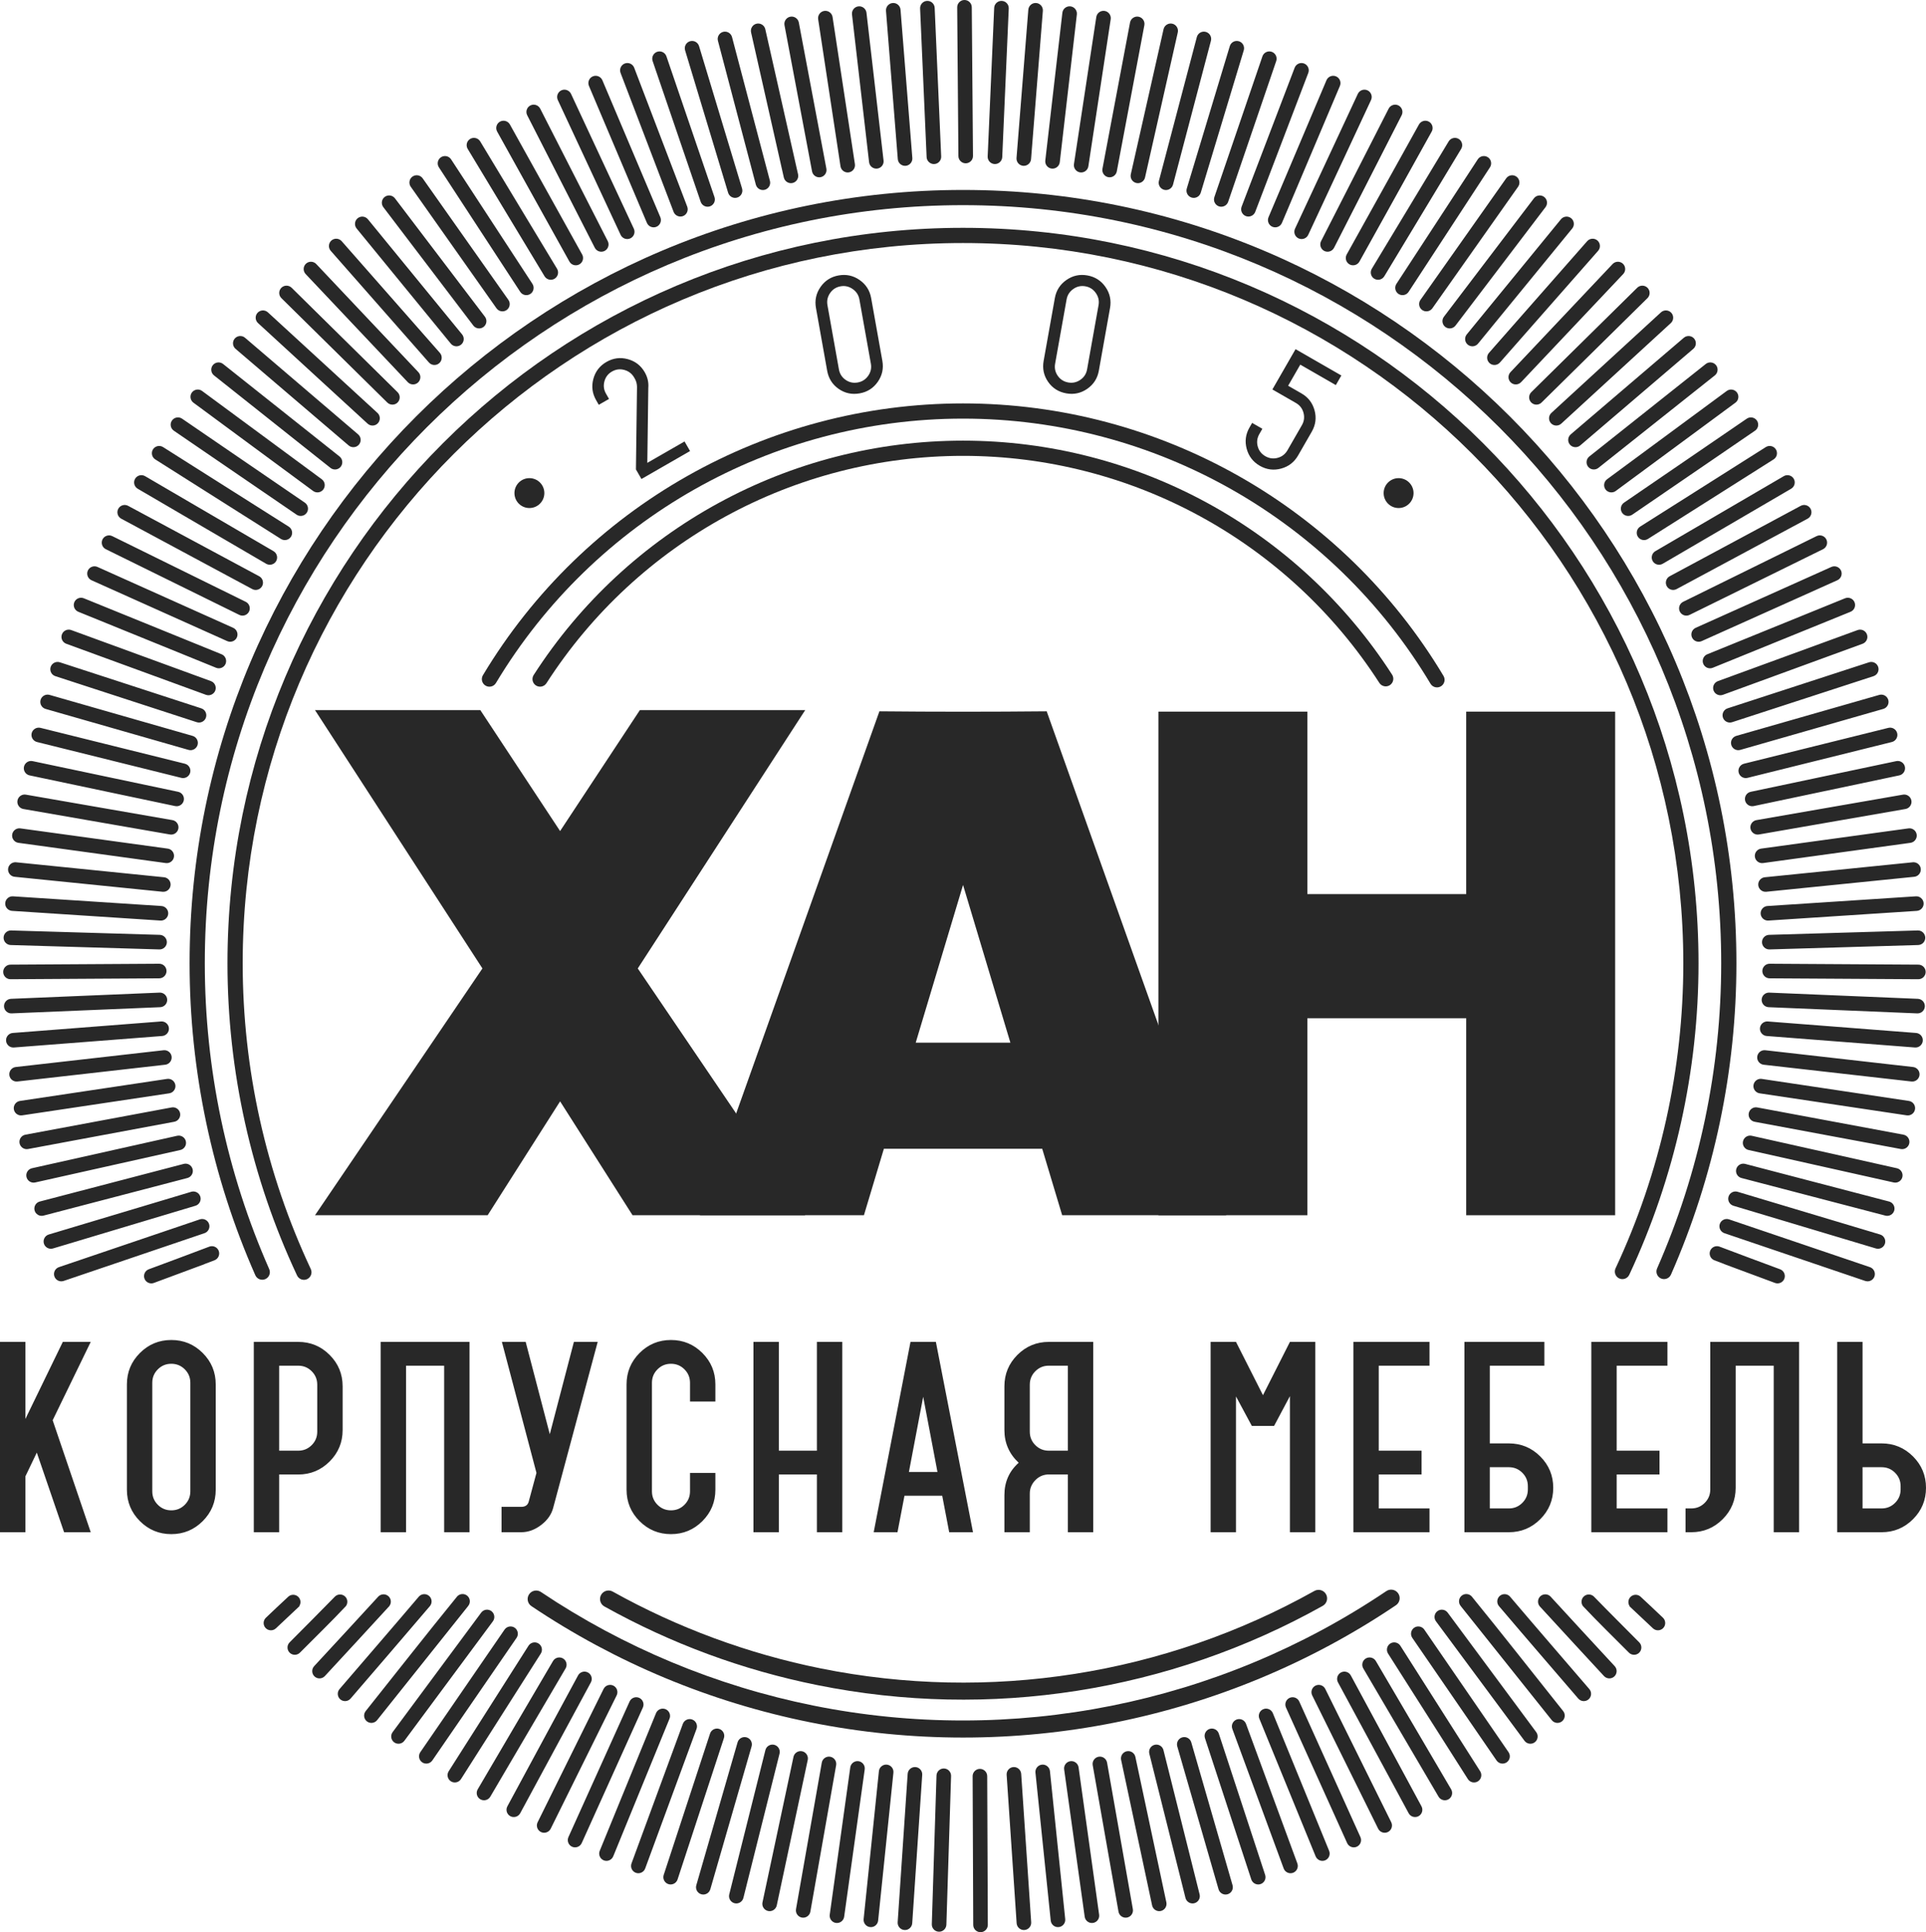
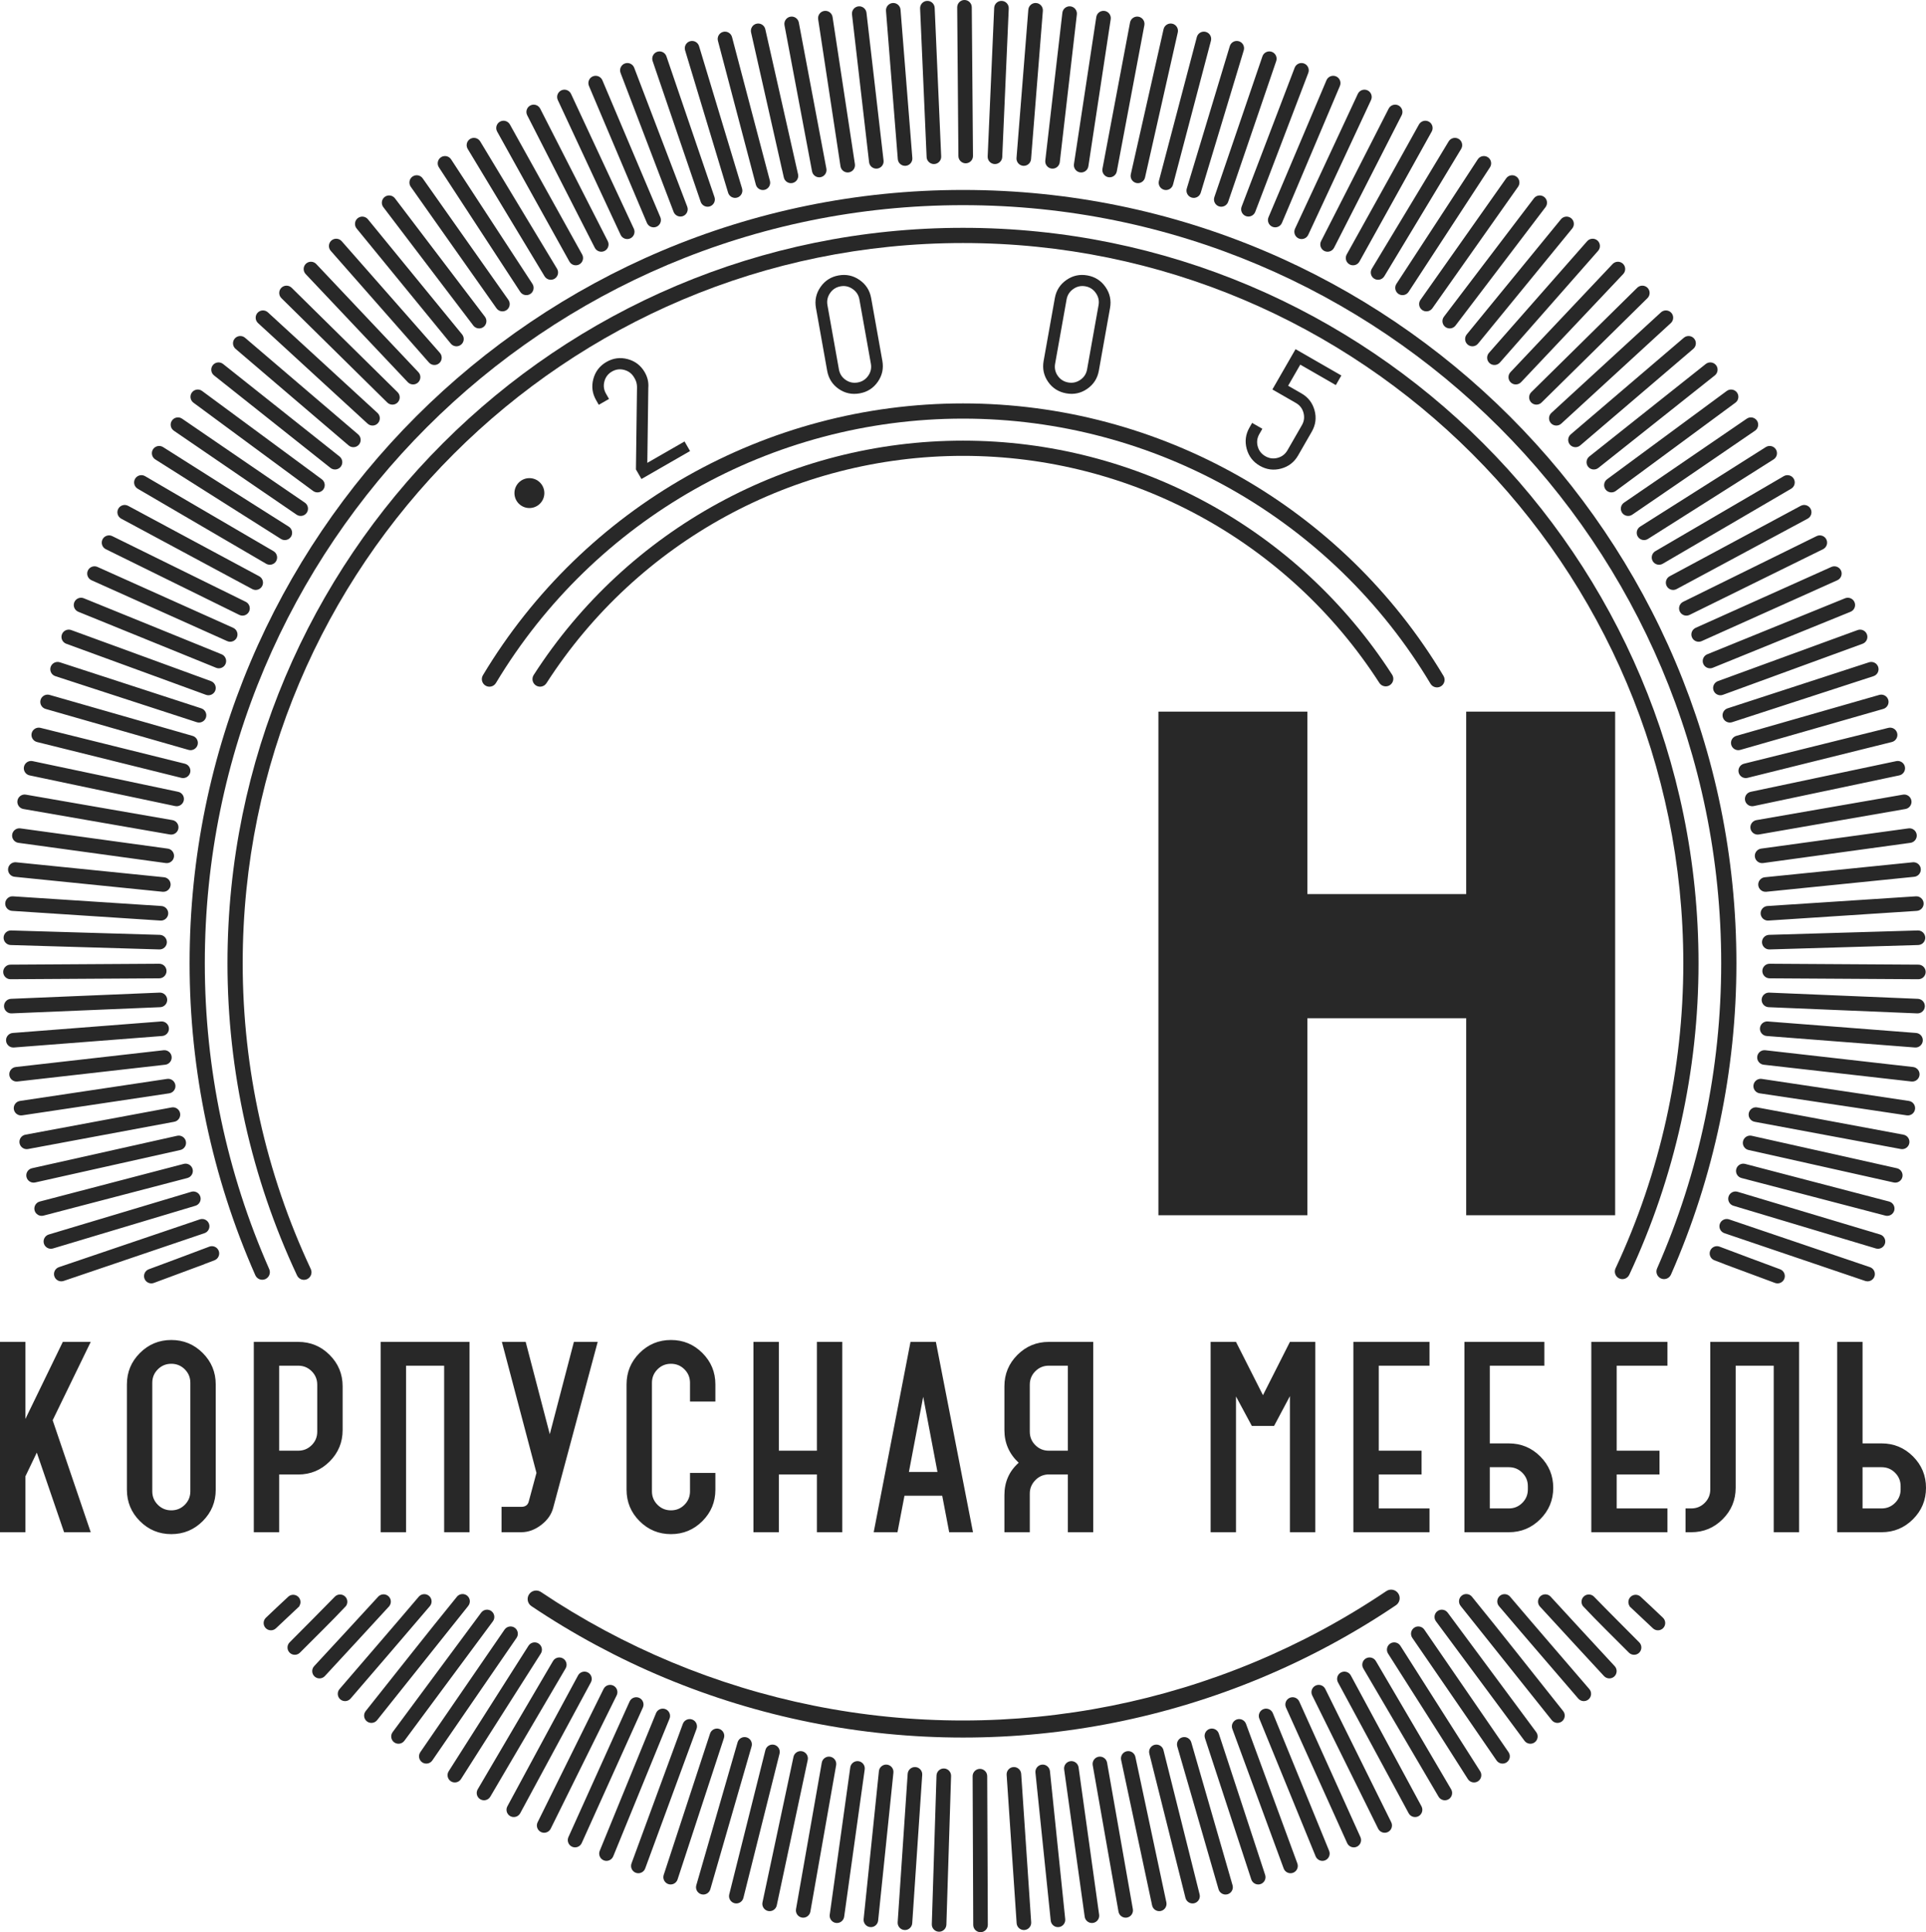
<svg xmlns="http://www.w3.org/2000/svg" xml:space="preserve" width="100mm" height="100.33mm" version="1.0" style="shape-rendering:geometricPrecision; text-rendering:geometricPrecision; image-rendering:optimizeQuality; fill-rule:evenodd; clip-rule:evenodd" viewBox="0 0 12660.7 12702.43">
  <defs>
    <style type="text/css">
   
    .fil1 {fill:#282828}
    .fil0 {fill:#282828;fill-rule:nonzero}
   
  </style>
    <mask id="id0">
      <linearGradient id="id1" gradientUnits="userSpaceOnUse" x1="6802.72" y1="9686.51" x2="8486.1" y2="6237.7">
        <stop offset="0" style="stop-opacity:1; stop-color:white" />
        <stop offset="1" style="stop-opacity:0; stop-color:white" />
      </linearGradient>
      <rect style="fill:url(#id1)" x="7610.92" y="5720.84" width="1607.64" height="2272.32" />
    </mask>
    <mask id="id2">
      <linearGradient id="id3" gradientUnits="userSpaceOnUse" x1="3518.5" y1="9015.05" x2="5725.95" y2="6921.84">
        <stop offset="0" style="stop-opacity:1; stop-color:white" />
        <stop offset="1" style="stop-opacity:0; stop-color:white" />
      </linearGradient>
      <rect style="fill:url(#id3)" x="4596.96" y="6332.25" width="1582.1" height="1660.9" />
    </mask>
  </defs>
  <g id="Слой_x0020_1">
    <g id="_1892051642576">
      <path class="fil0" d="M4216.6 3149l-36.27 -63.07 7.09 -542.29c-0.29,-19.97 -4.95,-37.81 -13.98,-53.51l-4.84 -8.4c-14.51,-25.23 -35.97,-41.8 -64.38,-49.7 -28.41,-7.9 -55.52,-4.44 -81.31,10.38 -25.79,14.83 -42.42,36.51 -49.88,65.04 -7.46,28.53 -3.95,55.41 10.56,80.65l19.83 34.48 -67.28 38.68 -17.41 -30.27c-25.46,-44.29 -31.59,-90.94 -18.36,-139.94 13.23,-49.01 41.98,-86.25 86.28,-111.71 44.29,-25.47 90.93,-31.59 139.94,-18.36 49.01,13.22 86.25,41.97 111.71,86.27 18.7,32.52 26.49,66.82 23.38,102.92l-6.51 492.72 244.72 -140.7 36.27 63.07 -319.56 183.74zm1220.79 -712l-73.67 -412.53c-8.98,-50.29 1.04,-96.26 30.07,-137.9 29.02,-41.64 68.68,-66.96 118.97,-75.93 50.3,-8.98 96.26,1.04 137.9,30.06 41.65,29.02 66.96,68.68 75.93,118.98l73.67 412.52c8.98,50.3 -1.03,96.27 -30.06,137.91 -29.02,41.64 -68.68,66.95 -118.97,75.93 -50.93,9.09 -97.03,-0.74 -138.3,-29.5 -41.27,-28.77 -66.45,-68.61 -75.54,-119.54zm77.25 -8.87c5.23,29.28 19.85,52.29 43.86,69.02 24.01,16.74 50.66,22.48 79.94,17.26 28.64,-5.11 51.5,-19.7 68.55,-43.77 17.05,-24.06 22.96,-50.74 17.73,-80.03l-75.38 -422.08c-5.11,-28.65 -19.86,-51.47 -44.24,-68.46 -24.39,-17 -50.9,-22.94 -79.55,-17.82 -29.28,5.23 -52.26,20.01 -68.94,44.34 -16.68,24.33 -22.46,50.82 -17.35,79.47l75.38 422.08zm1345.8 -55.94l73.67 -412.52c8.98,-50.3 34.28,-89.96 75.93,-118.98 41.64,-29.02 87.6,-39.04 137.9,-30.06 50.29,8.98 89.95,34.29 118.97,75.93 29.02,41.64 39.05,87.61 30.06,137.9l-73.66 412.53c-8.99,50.29 -34.29,89.95 -75.93,118.97 -41.65,29.02 -87.61,39.05 -137.91,30.07 -50.93,-9.1 -90.77,-34.28 -119.53,-75.54 -28.77,-41.27 -38.6,-87.37 -29.5,-138.3zm75.54 18.42c-5.24,29.28 0.52,55.93 17.26,79.94 16.73,24 39.74,38.62 69.02,43.85 28.65,5.11 55.14,-0.66 79.47,-17.34 24.32,-16.68 39.11,-39.66 44.34,-68.94l75.38 -422.08c5.11,-28.65 -0.83,-55.17 -17.82,-79.55 -17,-24.39 -39.81,-39.14 -68.46,-44.25 -29.28,-5.23 -55.96,0.68 -80.03,17.74 -24.06,17.05 -38.65,39.89 -43.78,68.55l-75.37 422.08zm1527.41 569.18l94.77 -164.82c14.51,-25.23 18.02,-52.12 10.56,-80.65 -7.46,-28.54 -24.09,-50.22 -49.88,-65.04l-154.73 -88.97 152.31 -264.89 301.05 173.09 -36.27 63.07 -233.78 -134.42 -79.79 138.76 87.47 50.29c44.29,25.46 73.04,62.7 86.27,111.71 13.23,49 7.1,95.65 -18.36,139.94l-89.94 156.42c-25.47,44.29 -62.71,73.04 -111.71,86.27 -49.01,13.23 -95.66,7.11 -139.95,-18.36 -44.29,-25.46 -73.04,-62.7 -86.27,-111.71 -13.23,-49.01 -7.11,-95.65 18.36,-139.94l17.41 -30.27 67.27 38.68 -19.82 34.48c-14.83,25.79 -18.43,52.81 -10.81,81.07 7.63,28.25 24.33,49.79 50.12,64.62 25.79,14.83 52.81,18.43 81.06,10.81 28.26,-7.63 49.8,-24.33 64.63,-50.12z" />
      <path class="fil0" d="M1769.72 8343.23c11.11,25.24 -0.35,54.71 -25.58,65.82 -25.24,11.11 -54.71,-0.35 -65.82,-25.58 -142.33,-322.89 -250.31,-659.07 -322.75,-1002.98 -72.44,-343.96 -109.26,-695.06 -109.26,-1047.73 0,-1403.92 569.05,-2674.93 1489.08,-3594.96 920.03,-920.03 2191.04,-1489.08 3594.96,-1489.08 1403.92,0 2674.93,569.05 3594.96,1489.08 920.03,920.03 1489.08,2191.04 1489.08,3594.96 0,351.86 -36.65,702.18 -108.77,1045.41 -72.11,343.16 -179.61,678.65 -321.33,1000.96 -11.11,25.24 -40.58,36.69 -65.82,25.58 -25.23,-11.11 -36.69,-40.58 -25.58,-65.81 139.09,-316.31 244.49,-645.13 315.08,-981.05 70.57,-335.83 106.43,-679.33 106.43,-1025.09 0,-1376.31 -557.86,-2622.33 -1459.8,-3524.27 -901.93,-901.93 -2147.95,-1459.79 -3524.26,-1459.79 -1376.31,0 -2622.33,557.86 -3524.27,1459.79 -901.93,901.94 -1459.79,2147.96 -1459.79,3524.27 0,346.55 36.02,690.84 106.92,1027.42 70.9,336.63 176.78,666.13 316.5,983.06z" />
      <path class="fil0" d="M9113.33 10460c25.72,-17.36 60.64,-10.57 77.99,15.16 17.35,25.72 10.56,60.64 -15.16,77.99 -564.8,380.84 -1194.07,640.53 -1849.02,771.32 -654.63,130.73 -1335.3,132.59 -2003.26,-2.16 -327.64,-66.1 -646.72,-163.9 -952.83,-291.56 -306.35,-127.77 -600.39,-285.66 -877.69,-471.81 -25.73,-17.22 -32.61,-52.05 -15.39,-77.77 17.23,-25.73 52.06,-32.61 77.78,-15.38 270.79,181.78 558.35,336.13 858.36,461.25 300.25,125.23 612.27,220.96 931.74,285.41 652.64,131.67 1318.41,129.72 1959.31,1.73 640.59,-127.92 1255.96,-381.84 1808.16,-754.18z" />
      <path class="fil0" d="M3260.01 4490.21c-14.12,23.62 -44.73,31.31 -68.35,17.18 -23.62,-14.14 -31.32,-44.73 -17.18,-68.36 332.61,-554.29 798.38,-1000.98 1342.57,-1309.07 544.42,-308.22 1167.12,-477.84 1813.31,-477.84 647.18,0 1270.73,170.13 1815.68,479.19 544.75,308.95 1010.73,756.81 1343,1312.39 14.12,23.62 6.43,54.23 -17.19,68.35 -23.62,14.14 -54.23,6.44 -68.35,-17.18 -323.25,-540.51 -776.63,-976.24 -1306.67,-1276.85 -529.84,-300.49 -1136.48,-465.9 -1766.46,-465.9 -629.02,0 -1234.81,164.9 -1764.1,464.56 -529.53,299.79 -982.7,734.36 -1306.25,1273.53z" />
      <path class="fil0" d="M3592.14 4491.37c-14.89,23.19 -45.75,29.92 -68.94,15.03 -23.2,-14.88 -29.92,-45.75 -15.04,-68.94 308.68,-479.98 728.87,-865.09 1214.65,-1130.25 485.84,-265.2 1037.01,-410.34 1607.52,-410.34 570.09,0 1120.87,144.93 1606.47,409.76 485.52,264.8 905.61,649.41 1214.41,1128.82 14.88,23.19 8.14,54.05 -15.04,68.94 -23.19,14.88 -54.05,8.15 -68.94,-15.04 -299.68,-465.25 -707.19,-838.41 -1178.08,-1095.22 -470.79,-256.76 -1005.21,-397.26 -1558.82,-397.26 -554.01,0 -1088.82,140.71 -1559.86,397.83 -471.12,257.16 -878.74,630.82 -1178.32,1096.67z" />
      <path class="fil0" d="M2043.01 8342.94c11.64,24.91 0.89,54.56 -24.02,66.2 -24.92,11.66 -54.56,0.9 -66.21,-24.01 -150.56,-321.13 -264.87,-656.9 -341.56,-1001.1 -76.79,-344.66 -115.87,-697.17 -115.87,-1051.29 0,-1335.15 541.17,-2543.9 1416.14,-3418.86 874.96,-874.97 2083.72,-1416.14 3418.86,-1416.14 1335.15,0 2543.9,541.17 3418.86,1416.14 874.97,874.96 1416.14,2083.72 1416.14,3418.86 0,353.23 -38.89,704.88 -115.31,1048.77 -76.31,343.38 -190.07,678.41 -339.92,998.93 -11.64,24.91 -41.29,35.67 -66.2,24.02 -24.92,-11.66 -35.67,-41.29 -24.02,-66.21 146.77,-313.92 258.18,-642 332.9,-978.22 74.6,-335.73 112.57,-680.17 112.57,-1027.28 0,-1307.55 -529.98,-2491.3 -1386.85,-3348.17 -856.87,-856.87 -2040.62,-1386.85 -3348.17,-1386.85 -1307.55,0 -2491.3,529.98 -3348.17,1386.85 -856.87,856.87 -1386.85,2040.62 -1386.85,3348.17 0,347.98 38.16,693.27 113.14,1029.81 75.08,337 187.04,665.83 334.53,980.39z" />
-       <path class="fil0" d="M8640.22 10459.06c27.06,-15.17 61.29,-5.53 76.46,21.53 15.17,27.06 5.53,61.28 -21.53,76.45 -504.53,282.44 -1051.61,469.92 -1614.5,558.24 -562.47,88.25 -1140.53,77.29 -1707.52,-37.09 -245.99,-49.63 -486.72,-117.93 -720.08,-204.12 -233.71,-86.33 -461.09,-190.91 -680,-312.97 -27.06,-15.04 -36.8,-49.17 -21.75,-76.23 15.04,-27.06 49.17,-36.79 76.23,-21.75 213.15,118.84 435.24,220.92 664.19,305.49 229.29,84.7 464.44,151.53 703.39,199.73 553.93,111.75 1118.76,122.46 1668.4,36.22 549.2,-86.17 1083.46,-269.36 1576.71,-545.49z" />
      <polygon class="fil1" points="10617.3,4678.37 9638.12,4678.37 9638.12,5877.79 8594.05,5877.79 8594.05,4678.37 7614.86,4678.37 7614.86,7989.22 8594.05,7989.22 8594.05,6693.9 9638.12,6693.9 9638.12,7989.22 10617.3,7989.22 " />
-       <polygon class="fil1" style="mask:url(#id0)" points="9214.62,5877.79 8594.05,5877.79 8594.05,5724.77 7614.86,5724.77 7614.86,7989.22 8594.05,7989.22 8594.05,6693.9 9214.62,6693.9 " />
-       <path class="fil1" d="M5780.92 4676.09l-1180.02 3313.13 1078.2 0 131.16 -437.1c346.92,0 693.9,0 1040.82,0l131.15 437.1 1078.21 0 -1180.02 -3313.13c-366.48,3.64 -733.03,3.64 -1099.51,0zm860.86 2178.49l-622.2 0 311.1 -1036.79 311.11 1036.79z" />
      <polygon class="fil1" style="mask:url(#id2)" points="5189.66,6336.19 4600.9,7989.22 5679.1,7989.22 5810.27,7552.12 6175.12,7552.12 6175.12,6854.58 6019.58,6854.58 6175.12,6336.19 " />
-       <polygon class="fil1" points="2070.67,4668.37 3157.45,4668.37 3681.84,5463.52 4206.24,4668.37 5293.02,4668.37 4192.43,6366.68 5293.02,7989.22 4158.18,7989.22 3681.84,7240.35 3205.5,7989.22 2070.67,7989.22 3171.26,6366.68 " />
      <path class="fil1" d="M-0 10073.03l0 -1251.27 166.84 0 0 506.77 246.08 -506.77 183.52 0 -250.26 515.1 250.26 736.16 -175.18 0 -179.34 -523.44 -75.08 156.41 0 367.04 -166.84 0zm834.18 -279.45l0 -692.37c0,-80.64 28.51,-149.45 85.5,-206.46 57.01,-57.01 125.82,-85.5 206.46,-85.5 80.64,0 149.46,28.5 206.46,85.5 57.01,57.01 85.51,125.82 85.51,206.46l0 692.37c0,80.64 -28.51,149.45 -85.51,206.46 -57,57 -125.82,85.5 -206.46,85.5 -80.64,0 -149.45,-28.51 -206.46,-85.5 -57,-57.01 -85.5,-125.82 -85.5,-206.46zm166.84 10.43c0,34.76 12.16,64.3 36.49,88.63 24.32,24.32 53.87,36.49 88.62,36.49 34.76,0 64.3,-12.17 88.63,-36.49 24.33,-24.33 36.49,-53.87 36.49,-88.63l0 -713.22c0,-34.76 -12.16,-64.3 -36.49,-88.63 -24.33,-24.32 -53.87,-36.49 -88.63,-36.49 -34.75,0 -64.3,12.17 -88.62,36.49 -24.33,24.33 -36.49,53.87 -36.49,88.63l0 713.22zm667.34 269.02l0 -1251.27 291.96 0c80.64,0 149.46,28.5 206.46,85.5 57.01,57.01 85.5,125.82 85.5,206.46l0 287.8c0,80.64 -28.5,149.45 -85.5,206.46 -57,57 -125.82,85.5 -206.46,85.5l-125.13 0 0 379.55 -166.83 0zm166.83 -1094.86l0 558.9 125.13 0c34.76,0 64.3,-12.17 88.63,-36.49 24.33,-24.33 36.49,-53.87 36.49,-88.63l0 -308.65c0,-34.76 -12.16,-64.3 -36.49,-88.63 -24.33,-24.32 -53.87,-36.49 -88.63,-36.49l-125.13 0zm1084.43 1094.86l0 -1094.86 -250.26 0 0 1094.86 -166.83 0 0 -1251.27 583.92 0 0 1251.27 -166.83 0zm377.46 0l0 -166.84 129.29 0c27.81,0 44.49,-12.51 50.05,-37.54l50.05 -185.6 -227.31 -861.29 156.41 0 158.49 606.86 158.49 -606.86 156.41 0 -291.96 1088.6c-11.12,44.49 -37.54,82.72 -79.24,114.7 -41.71,31.97 -85.5,47.96 -131.39,47.96l-129.29 0zm988.5 -269.02c0,34.76 12.16,64.3 36.49,88.63 24.33,24.32 53.87,36.49 88.63,36.49 34.76,0 64.3,-12.17 88.63,-36.49 24.32,-24.33 36.49,-53.87 36.49,-88.63l0 -120.95 166.83 0 0 110.53c0,80.64 -28.5,149.45 -85.5,206.46 -57.01,57 -125.82,85.5 -206.46,85.5 -80.64,0 -149.46,-28.51 -206.46,-85.5 -57.01,-57.01 -85.5,-125.82 -85.5,-206.46l0 -692.37c0,-80.64 28.5,-149.45 85.5,-206.46 57,-57.01 125.82,-85.5 206.46,-85.5 80.64,0 149.45,28.5 206.46,85.5 57.01,57.01 85.5,125.82 85.5,206.46l0 112.62 -166.83 0 0 -123.04c0,-34.76 -12.17,-64.3 -36.49,-88.63 -24.33,-24.32 -53.87,-36.49 -88.63,-36.49 -34.76,0 -64.3,12.17 -88.63,36.49 -24.33,24.33 -36.49,53.87 -36.49,88.63l0 713.22zm1084.42 269.02l0 -379.55 -250.25 0 0 379.55 -166.83 0 0 -1251.27 166.83 0 0 715.31 250.25 0 0 -715.31 166.84 0 0 1251.27 -166.84 0zm782.05 -1251.27l244 1251.27 -156.42 0 -45.88 -239.83 -248.17 0 -45.88 239.83 -156.41 0 241.91 -1251.27 166.84 0zm-83.43 360.79l-93.84 494.24 187.69 0 -93.85 -494.24zm1117.8 -360.79l0 1251.27 -166.83 0 0 -379.55 -135.55 0c-31.98,2.78 -59.09,16.34 -81.34,40.66 -22.25,24.33 -33.36,52.49 -33.36,84.47l0 254.42 -166.83 0 0 -244c0,-86.21 31.28,-157.11 93.84,-212.72 -62.56,-58.39 -93.84,-130 -93.84,-214.8l0 -287.8c0,-80.64 28.5,-149.45 85.5,-206.46 57,-57.01 125.82,-85.5 206.46,-85.5l291.96 0zm-166.83 715.31l0 -558.9 -125.13 0c-34.76,0 -64.3,12.17 -88.63,36.49 -24.33,24.33 -36.49,53.87 -36.49,88.63l0 308.65c0,34.76 12.16,64.3 36.49,88.63 24.33,24.32 53.87,36.49 88.63,36.49l125.13 0zm1459.8 535.96l0 -894.65 -104.27 196.03 -145.98 0 -104.28 -193.94 0 892.57 -166.83 0 0 -1251.27 166.83 0 177.27 350.35 177.26 -350.35 166.84 0 0 1251.27 -166.84 0zm417.09 0l0 -1251.27 500.5 0 0 156.41 -333.66 0 0 558.9 281.53 0 0 156.41 -281.53 0 0 223.14 333.66 0 0 156.41 -500.5 0zm729.91 0l0 -1251.27 525.53 0 0 156.41 -358.7 0 0 510.93 125.13 0c80.64,0 149.45,28.51 206.46,85.5 57,57.01 85.5,125.83 85.5,206.47 0,80.64 -28.51,149.45 -85.5,206.46 -57.01,57 -125.82,85.5 -206.46,85.5l-291.96 0zm166.83 -427.51l0 271.11 125.13 0c34.76,0 64.3,-12.17 88.62,-36.49 24.33,-24.33 36.49,-53.87 36.49,-88.63l0 -20.86c0,-34.75 -12.16,-64.3 -36.49,-88.62 -24.32,-24.33 -53.86,-36.49 -88.62,-36.49l-125.13 0zm667.34 427.51l0 -1251.27 500.5 0 0 156.41 -333.66 0 0 558.9 281.53 0 0 156.41 -281.53 0 0 223.14 333.66 0 0 156.41 -500.5 0zm619.38 0l0 -156.41 37.54 0c34.76,0 64.3,-12.17 88.62,-36.49 24.33,-24.33 36.49,-53.87 36.49,-88.63l0 -969.73 583.93 0 0 1251.27 -166.84 0 0 -1094.86 -250.25 0 0 802.9c0,80.64 -28.51,149.45 -85.5,206.46 -57.01,57 -125.82,85.5 -206.46,85.5l-37.54 0zm996.83 0l0 -1251.27 166.84 0 0 667.34 125.12 0c80.64,0 149.46,28.51 206.47,85.5 57,57.01 85.5,125.83 85.5,206.47 0,80.64 -28.51,149.45 -85.5,206.46 -57.01,57 -125.83,85.5 -206.47,85.5l-291.96 0zm166.84 -427.51l0 271.11 125.12 0c34.76,0 64.3,-12.17 88.63,-36.49 24.33,-24.33 36.49,-53.87 36.49,-88.63l0 -20.86c0,-34.75 -12.16,-64.3 -36.49,-88.62 -24.33,-24.33 -53.87,-36.49 -88.63,-36.49l-125.12 0z" />
      <path class="fil1" d="M3005.37 10494.89c17.81,-19.45 48.27,-20.77 67.72,-2.96l0 0c19.08,17.5 20.72,47.2 3.87,66.68l0.2 0 -598.32 750.01c-16.44,20.61 -46.77,24.02 -67.36,7.58l0.01 0c-20.61,-16.43 -24.03,-46.75 -7.58,-67.35 200.5,-251.32 399.12,-505.58 601.46,-753.96zm-1108.24 0c20.49,-16.6 50.82,-13.41 67.42,7.08l0 0c13.43,16.6 13.9,39.66 2.69,56.64l2.06 0 -155.54 146.3c-19.22,18.08 -49.7,17.13 -67.76,-2.06l0.01 -0.01c-18.07,-19.19 -17.14,-49.68 2.08,-67.74 49.78,-46.84 98.56,-94.21 149.05,-140.21zm305.86 0c19.43,-17.83 49.9,-16.5 67.72,2.93l0 0c15.66,17.11 16.53,42.74 3.28,60.79 -97.88,104.5 -201.4,204.27 -302.14,306.02 -18.56,18.75 -49.06,18.9 -67.79,0.36l0.01 -0.01c-18.73,-18.54 -18.9,-49.04 -0.34,-67.77 101.34,-102.38 200.86,-200.96 299.27,-302.32zm284.91 0c18.87,-18.42 49.36,-18.04 67.77,0.83l0 0c16.86,17.3 17.97,44.32 3.53,62.89l0.32 0 -22.01 23.88c-133.24,146.04 -268,290.77 -401.99,436.14 -17.87,19.39 -48.35,20.62 -67.72,2.77l0 -0.01c-19.39,-17.85 -20.63,-48.34 -2.76,-67.71 141.7,-153.75 283.6,-306.13 422.85,-458.79zm266.69 0c18.2,-19.08 48.69,-19.8 67.76,-1.59l0 0c18.28,17.44 19.7,46.16 3.77,65.31l0.09 0 -18.09 21.09c-166.79,196.51 -335.69,391.34 -503.52,586.99 -17.17,20.01 -47.58,22.34 -67.59,5.18l0.01 -0.01c-20.01,-17.15 -22.35,-47.56 -5.18,-67.58 174.61,-203.55 350.59,-406.53 522.74,-609.39zm-1804.82 -2088.95l0.01 0c-9.19,-24.71 3.52,-52.44 28.24,-61.61 132.82,-49.32 265.54,-98.53 397.98,-148.78 24.64,-9.37 52.46,3.15 61.81,27.81l0 0c9.35,24.65 -3.15,52.47 -27.81,61.81l-65.44 24.83 1.31 0c-112.75,41.87 -222.22,82.51 -334.5,124.19 -24.73,9.19 -52.45,-3.53 -61.61,-28.24zm5389.97 -8405.95l0.02 0.01c26.35,-0.23 48.09,21.16 48.31,47.52l7.95 977.79c0.23,26.37 -21.16,48.1 -47.53,48.32l0 0c-26.37,0.22 -48.11,-21.17 -48.33,-47.53l-7.94 -977.78c-0.23,-26.38 21.18,-48.11 47.52,-48.33zm-245.55 5.88l0 0.01c26.34,-1.17 48.83,19.44 49.98,45.77l42.79 976.88c1.18,26.35 -19.43,48.82 -45.76,49.99l0 0c-26.35,1.15 -48.83,-19.46 -49.99,-45.79l-42.8 -976.87c-1.16,-26.36 19.46,-48.83 45.78,-49.99zm-226.01 13.95l0 0c26.28,-2.1 49.49,17.68 51.58,43.97l77.59 974.73c2.11,26.3 -17.68,49.49 -43.97,51.59l0 0c-26.29,2.09 -49.5,-17.7 -51.58,-43.98l-77.59 -974.73c-2.1,-26.3 17.69,-49.49 43.97,-51.58zm-225.38 21.99l0 0c26.19,-3.03 50.1,15.91 53.12,42.11l112.29 971.34c3.05,26.2 -15.9,50.09 -42.1,53.12l0 0c-26.2,3.03 -50.09,-15.92 -53.12,-42.11l-112.29 -971.34c-3.03,-26.2 15.92,-50.1 42.1,-53.12zm-224.44 30.01l0.01 0.01c26.06,-3.97 50.62,14.11 54.58,40.18l146.84 966.72c3.97,26.07 -14.1,50.62 -40.18,54.59l0 0c-26.07,3.96 -50.62,-14.12 -54.58,-40.19l-146.84 -966.72c-3.97,-26.07 14.12,-50.63 40.17,-54.59zm-223.23 37.99l0.01 0.01c25.9,-4.89 51.1,12.3 55.98,38.21l181.19 960.88c4.91,25.91 -12.3,51.08 -38.2,55.98l0 0c-25.92,4.89 -51.11,-12.31 -55.98,-38.21l-181.2 -960.89c-4.9,-25.91 12.31,-51.1 38.2,-55.98zm-221.73 45.93l0.01 0.01c25.71,-5.82 51.5,10.47 57.29,36.17l215.34 953.82c5.83,25.72 -10.46,51.5 -36.19,57.3l0 0c-25.72,5.81 -51.51,-10.48 -57.3,-36.19l-215.34 -953.82c-5.82,-25.73 10.48,-51.51 36.19,-57.3zm-219.95 53.8l0 0c25.5,-6.72 51.85,8.63 58.56,34.13l249.21 945.52c6.74,25.5 -8.63,51.85 -34.12,58.57l0 0c-25.51,6.72 -51.85,-8.64 -58.58,-34.13l-249.19 -945.52c-6.73,-25.5 8.64,-51.85 34.12,-58.57zm-217.9 61.6l0 0.01c25.24,-7.64 52.12,6.77 59.74,32.01l282.74 936.04c7.65,25.24 -6.76,52.12 -32.01,59.74l0 0c-25.24,7.63 -52.12,-6.78 -59.73,-32.01l-282.75 -936.05c-7.63,-25.24 6.78,-52.13 32.01,-59.74zm-215.56 69.33l0 0.01c24.95,-8.52 52.33,4.91 60.84,29.86l315.94 925.36c8.53,24.95 -4.91,52.33 -29.86,60.85l0 0c-24.96,8.51 -52.32,-4.93 -60.84,-29.87l-315.94 -925.36c-8.52,-24.95 4.93,-52.33 29.86,-60.85zm-212.95 76.98l0 0c24.63,-9.4 52.47,3.05 61.86,27.67l348.73 913.53c9.42,24.63 -3.04,52.46 -27.67,61.86l0 0c-24.64,9.41 -52.48,-3.05 -61.87,-27.67l-348.73 -913.52c-9.41,-24.64 3.06,-52.48 27.68,-61.87zm-210.08 84.51l0.01 0.01c24.28,-10.28 52.54,1.17 62.81,25.45l381.07 900.5c10.29,24.29 -1.18,52.55 -25.45,62.82l0 0c-24.3,10.28 -52.55,-1.18 -62.82,-25.46l-381.07 -900.5c-10.28,-24.29 1.19,-52.55 25.45,-62.82zm-206.92 91.94l0.01 0.02c23.89,-11.14 52.54,-0.7 63.68,23.2l412.91 886.35c11.16,23.9 0.7,52.55 -23.19,63.69l0 0c-23.91,11.14 -52.56,0.69 -63.69,-23.21l-412.92 -886.35c-11.15,-23.91 -0.68,-52.56 23.2,-63.7zm-203.52 99.28l0.01 0.01c23.49,-11.99 52.49,-2.57 64.47,20.91l444.25 871.06c12,23.49 2.58,52.5 -20.9,64.48l0 0c-23.5,11.98 -52.5,2.56 -64.48,-20.91l-444.25 -871.08c-11.99,-23.5 -2.56,-52.5 20.9,-64.48zm-199.84 106.46l0 0.01c23.05,-12.81 52.37,-4.44 65.18,18.6l475.02 854.69c12.82,23.04 4.44,52.37 -18.6,65.18l0 0c-23.06,12.8 -52.38,4.43 -65.19,-18.61l-475.01 -854.68c-12.82,-23.05 -4.43,-52.39 18.6,-65.19zm-195.93 113.51l0.01 0.01c22.57,-13.63 52.17,-6.3 65.79,16.27l505.18 837.19c13.64,22.58 6.31,52.18 -16.25,65.8l0 0c-22.59,13.63 -52.19,6.3 -65.81,-16.26l-505.18 -837.2c-13.63,-22.58 -6.29,-52.19 16.26,-65.81zm-191.75 120.44l0 0c22.07,-14.41 51.92,-8.16 66.34,13.92l534.71 818.66c14.43,22.07 8.17,51.92 -13.91,66.34l0 0c-22.08,14.42 -51.92,8.15 -66.35,-13.91l-534.7 -818.67c-14.42,-22.08 -8.16,-51.93 13.91,-66.34zm-187.34 127.17l0 0.02c21.54,-15.2 51.6,-10.01 66.79,11.53l563.54 799.09c15.21,21.54 10.01,51.59 -11.53,66.79l0 0c-21.55,15.2 -51.6,10 -66.79,-11.54l-563.55 -799.09c-15.2,-21.54 -9.99,-51.6 11.54,-66.8zm-182.69 133.79l0 0.01c20.99,-15.95 51.21,-11.84 67.16,9.14l591.68 778.49c15.96,20.99 11.84,51.21 -9.15,67.15l0 0c-21,15.96 -51.21,11.84 -67.16,-9.14l-591.68 -778.49c-15.96,-20.99 -11.82,-51.22 9.15,-67.16zm-177.8 140.21l0 0.01c20.41,-16.7 50.75,-13.66 67.44,6.75l619.05 756.9c16.71,20.41 13.66,50.75 -6.74,67.44l0 0c-20.43,16.7 -50.76,13.66 -67.45,-6.76l-619.05 -756.9c-16.71,-20.41 -13.65,-50.75 6.75,-67.44zm-172.7 146.47l0.01 0c19.8,-17.41 50.24,-15.46 67.64,4.35l645.64 734.34c17.43,19.8 15.47,50.23 -4.34,67.65l0 0c-19.81,17.41 -50.24,15.45 -67.64,-4.35l-645.64 -734.35c-17.43,-19.8 -15.46,-50.24 4.33,-67.64zm-167.36 152.52l0.01 0c19.16,-18.1 49.65,-17.23 67.74,1.93l671.41 710.87c18.12,19.17 17.25,49.65 -1.91,67.76l0 0c-19.19,18.1 -49.67,17.23 -67.77,-1.94l-671.4 -710.87c-18.11,-19.17 -17.23,-49.66 1.92,-67.75zm-161.82 158.39l0 0.01c18.52,-18.78 49.01,-19 67.78,-0.5l696.32 686.49c18.78,18.51 19,49 0.5,67.77l0 0c-18.53,18.78 -49.02,19 -67.78,0.5l-696.32 -686.49c-18.78,-18.52 -19,-49.02 -0.5,-67.78zm-156.07 164.06l0.01 0c17.83,-19.43 48.29,-20.73 67.71,-2.9l720.35 661.23c19.44,17.83 20.74,48.29 2.9,67.72l0 0c-17.83,19.43 -48.31,20.73 -67.72,2.89l-720.34 -661.22c-19.44,-17.83 -20.73,-48.31 -2.91,-67.72zm-150.12 169.52l0.01 0.01c17.12,-20.06 47.52,-22.45 67.57,-5.32l743.46 635.13c20.07,17.13 22.45,47.52 5.32,67.57l0 0c-17.13,20.06 -47.53,22.44 -67.57,5.32l-743.46 -635.13c-20.07,-17.13 -22.44,-47.54 -5.33,-67.58zm-143.99 174.76l0.01 0.01c16.4,-20.64 46.69,-24.13 67.34,-7.72l765.62 608.22c20.66,16.4 24.13,46.69 7.74,67.35l0 0c-16.42,20.63 -46.71,24.11 -67.36,7.71l-765.62 -608.22c-20.66,-16.41 -24.12,-46.71 -7.73,-67.35zm-137.66 179.79l0.01 0c15.64,-21.21 45.8,-25.77 67.02,-10.11l786.82 580.54c21.22,15.64 25.77,45.8 10.12,67.03l0 0c-15.66,21.21 -45.82,25.76 -67.03,10.11l-786.81 -580.54c-21.23,-15.66 -25.77,-45.83 -10.13,-67.03zm-131.16 184.57l0 0.01c14.88,-21.76 44.86,-27.39 66.61,-12.5l807.01 552.14c21.78,14.88 27.4,44.85 12.51,66.61l0 0c-14.9,21.76 -44.86,27.38 -66.63,12.49l-807.01 -552.13c-21.77,-14.89 -27.38,-44.87 -12.5,-66.63zm-124.51 189.13l0.01 0.01c14.09,-22.28 43.85,-28.96 66.12,-14.86l826.19 523.01c22.29,14.09 28.97,43.85 14.87,66.13l0 0c-14.11,22.28 -43.86,28.97 -66.14,14.87l-826.18 -523.02c-22.29,-14.1 -28.96,-43.86 -14.87,-66.14zm-117.69 193.46l0.01 0.01c13.29,-22.77 42.8,-30.51 65.55,-17.21l844.3 493.22c22.78,13.3 30.52,42.8 17.22,65.57l0 0c-13.31,22.76 -42.81,30.5 -65.56,17.21l-844.3 -493.24c-22.78,-13.3 -30.51,-42.8 -17.22,-65.56zm-110.71 197.53l0.01 0c12.47,-23.23 41.68,-32.02 64.9,-19.54l861.35 462.82c23.24,12.48 32.02,41.68 19.54,64.91l0 0c-12.48,23.22 -41.68,32.01 -64.91,19.53l-861.34 -462.82c-23.24,-12.47 -32.01,-41.68 -19.55,-64.9zm-103.61 201.34l0.01 0.01c11.64,-23.66 40.51,-33.49 64.17,-21.84l877.3 431.82c23.66,11.63 33.49,40.5 21.85,64.17l0 0c-11.67,23.65 -40.52,33.49 -64.18,21.83l-877.3 -431.82c-23.66,-11.64 -33.48,-40.52 -21.85,-64.17zm-96.35 204.91l0.01 0c10.79,-24.04 39.28,-34.9 63.34,-24.11l892.13 400.28c24.06,10.79 34.91,39.3 24.12,63.35l0 0c-10.8,24.05 -39.3,34.9 -63.35,24.11l-892.13 -400.28c-24.06,-10.79 -34.9,-39.31 -24.12,-63.35zm-89 208.21l0.01 0.01c9.92,-24.43 38.02,-36.29 62.44,-26.36l905.83 368.23c24.44,9.92 36.29,38.01 26.36,62.44l0 0c-9.93,24.43 -38.02,36.29 -62.45,26.36l-905.82 -368.23c-24.45,-9.93 -36.29,-38.03 -26.37,-62.45zm-81.51 211.26l0.01 0c9.04,-24.76 36.7,-37.62 61.46,-28.56l918.39 335.7c24.77,9.04 37.62,36.69 28.57,61.46l0 0c-9.06,24.77 -36.71,37.62 -61.48,28.57l-918.38 -335.7c-24.77,-9.05 -37.62,-36.71 -28.57,-61.47zm-73.94 214.02l0.01 0.01c8.16,-25.08 35.34,-38.9 60.42,-30.74l929.76 302.75c25.08,8.15 38.9,35.34 30.74,60.4l0 0c-8.16,25.08 -35.35,38.91 -60.42,30.74l-929.76 -302.75c-25.08,-8.16 -38.9,-35.35 -30.75,-60.42zm-66.25 216.53l0.01 0.01c7.26,-25.36 33.93,-40.14 59.28,-32.88l939.96 269.41c25.36,7.25 40.13,33.92 32.88,59.28l0 0c-7.27,25.35 -33.94,40.13 -59.29,32.87l-939.96 -269.41c-25.36,-7.26 -40.13,-33.94 -32.88,-59.28zm-58.49 218.75l0.01 0c6.34,-25.58 32.48,-41.32 58.06,-34.96l948.97 235.73c25.6,6.34 41.32,32.48 34.97,58.07l0 0c-6.35,25.58 -32.49,41.31 -58.07,34.96l-948.97 -235.73c-25.59,-6.35 -41.31,-32.5 -34.97,-58.07zm-50.66 220.7l0.01 0c5.42,-25.8 30.98,-42.46 56.78,-37l956.77 201.75c25.8,5.43 42.46,30.98 37.01,56.79l0 0c-5.45,25.8 -30.99,42.45 -56.79,37.01l-956.77 -201.77c-25.8,-5.43 -42.45,-30.99 -37.01,-56.78zm-42.77 222.36l0.01 0.01c4.52,-25.98 29.45,-43.54 55.42,-39.02l963.36 167.52c25.99,4.52 43.53,29.45 39.02,55.42l0 0c-4.53,25.99 -29.45,43.53 -55.43,39.02l-963.35 -167.53c-25.99,-4.51 -43.54,-29.46 -39.03,-55.42zm-34.81 223.74l0.01 0.01c3.59,-26.12 27.88,-44.55 54,-40.97l968.72 133.07c26.13,3.59 44.55,27.88 40.97,54.01l0 0c-3.6,26.12 -27.89,44.54 -54.01,40.96l-968.71 -133.07c-26.14,-3.6 -44.56,-27.9 -40.98,-54.01zm-26.81 224.85l0.02 0c2.63,-26.23 26.27,-45.52 52.5,-42.86l972.84 98.46c26.24,2.65 45.53,26.27 42.86,52.51l0 0c-2.66,26.23 -26.28,45.52 -52.51,42.86l-972.83 -98.46c-26.26,-2.66 -45.53,-26.3 -42.88,-52.51zm-18.77 225.64l0.01 0.01c1.72,-26.31 24.63,-46.42 50.94,-44.71l975.73 63.72c26.32,1.72 46.44,24.63 44.72,50.95l0 0c-1.74,26.32 -24.64,46.42 -50.95,44.71l-975.73 -63.73c-26.33,-1.72 -46.44,-24.64 -44.72,-50.95zm-10.73 226.19l0.01 0c0.77,-26.35 22.97,-47.27 49.33,-46.5l977.38 28.9c26.36,0.77 47.27,22.97 46.5,49.33l0 0c-0.79,26.35 -22.97,47.27 -49.33,46.5l-977.38 -28.91c-26.37,-0.77 -47.28,-22.98 -46.51,-49.32zm-2.66 226.42l0.01 0c-0.17,-26.36 21.26,-48.07 47.63,-48.21l977.79 -5.96c26.38,-0.18 48.07,21.25 48.22,47.62l0 0c0.15,26.37 -21.26,48.07 -47.63,48.22l-977.79 5.96c-26.38,0.15 -48.07,-21.27 -48.23,-47.63zm5.42 226.37l0.01 0c-1.12,-26.33 19.54,-48.78 45.88,-49.89l976.96 -40.81c26.35,-1.11 48.79,19.54 49.9,45.89l0 0c1.08,26.35 -19.55,48.79 -45.9,49.9l-976.95 40.8c-26.36,1.11 -48.8,-19.55 -49.9,-45.89zm13.48 226.04l0 0c-2.05,-26.28 17.79,-49.45 44.08,-51.49l974.89 -75.61c26.3,-2.05 49.45,17.78 51.5,44.08l0 0c2.03,26.29 -17.79,49.45 -44.08,51.5l-974.89 75.6c-26.3,2.04 -49.46,-17.8 -51.5,-44.08zm21.52 225.41l0.02 0c-2.99,-26.19 16.01,-50.05 42.21,-53.03l971.57 -110.31c26.19,-2.99 50.06,16.01 53.04,42.21l0 0c2.97,26.2 -16.03,50.06 -42.23,53.04l-971.56 110.31c-26.21,2.98 -50.07,-16.03 -53.05,-42.22zm29.56 224.51l0.01 0c-3.92,-26.08 14.21,-50.6 40.3,-54.5l967.01 -144.87c26.08,-3.92 50.6,14.22 54.5,40.3l0 0c3.91,26.07 -14.22,50.59 -40.3,54.49l-967.02 144.87c-26.08,3.92 -50.6,-14.23 -54.5,-40.29zm37.54 223.3l0.01 0c-4.85,-25.91 12.41,-51.07 38.32,-55.9l961.24 -179.25c25.92,-4.86 51.07,12.4 55.91,38.31l0 0c4.83,25.92 -12.41,51.07 -38.33,55.92l-961.24 179.24c-25.92,4.84 -51.08,-12.42 -55.91,-38.32zm45.47 221.82l0.01 0c-5.77,-25.73 10.57,-51.48 36.31,-57.23l954.24 -213.4c25.73,-5.78 51.48,10.57 57.23,36.31l0 0c5.74,25.73 -10.58,51.48 -36.31,57.23l-954.24 213.4c-25.75,5.77 -51.49,-10.59 -57.24,-36.31zm53.35 220.07l0.01 0c-6.67,-25.5 8.73,-51.83 34.24,-58.49l946.03 -247.28c25.51,-6.69 51.83,8.73 58.5,34.24l0 0c6.65,25.51 -8.74,51.83 -34.25,58.49l-946.03 247.28c-25.51,6.67 -51.83,-8.75 -58.5,-34.24zm61.16 218.02l0.01 0c-7.57,-25.25 6.89,-52.11 32.14,-59.68l936.62 -280.84c25.25,-7.58 52.1,6.87 59.68,32.14l0 0c7.56,25.25 -6.89,52.1 -32.16,59.67l-936.6 280.84c-25.26,7.57 -52.12,-6.89 -59.69,-32.13zm68.9 215.69l0.01 0c-8.47,-24.95 5.02,-52.31 29.99,-60.78l926.01 -314.06c24.97,-8.47 52.31,5.02 60.79,30l0 0c8.46,24.96 -5.02,52.31 -30,60.79l-926 314.05c-24.98,8.47 -52.33,-5.03 -60.8,-30zm2233.57 3063.12l0 -0.01c-21.18,-15.68 -25.68,-45.86 -9.97,-67.03l582.14 -785.64c15.68,-21.19 45.86,-25.68 67.04,-9.98l0 0c21.18,15.7 25.68,45.86 9.98,67.05l-582.15 785.63c-15.7,21.19 -45.87,25.68 -67.04,9.98zm184.3 131.55l0.01 -0.01c-21.74,-14.92 -27.3,-44.92 -12.37,-66.64l553.77 -805.9c14.93,-21.74 44.92,-27.29 66.65,-12.36l0 0c21.73,14.93 27.3,44.92 12.37,66.65l-553.77 805.89c-14.94,21.74 -44.94,27.29 -66.66,12.37zm188.88 124.89l0.01 -0.01c-22.26,-14.15 -28.89,-43.91 -14.73,-66.15l524.69 -825.12c14.15,-22.27 43.91,-28.89 66.16,-14.74l0 0c22.26,14.16 28.88,43.91 14.73,66.17l-524.7 825.12c-14.15,22.26 -43.92,28.87 -66.16,14.73zm193.21 118.08l0.01 -0.02c-22.74,-13.33 -30.43,-42.84 -17.08,-65.58l494.95 -843.3c13.34,-22.74 42.86,-30.42 65.59,-17.08l0 0c22.74,13.35 30.42,42.86 17.09,65.6l-494.96 843.29c-13.35,22.75 -42.87,30.42 -65.6,17.09zm197.3 111.11l0 0c-23.2,-12.52 -31.93,-41.74 -19.39,-64.94l464.57 -860.41c12.51,-23.21 41.74,-31.93 64.94,-19.4l0 0c23.2,12.53 31.94,41.74 19.4,64.95l-464.57 860.39c-12.53,23.22 -41.76,31.94 -64.95,19.42zm201.14 104.02l0 -0.01c-23.63,-11.69 -33.41,-40.58 -21.7,-64.21l433.6 -876.42c11.68,-23.64 40.58,-33.41 64.21,-21.72l0 0c23.64,11.71 33.41,40.59 21.71,64.22l-433.61 876.42c-11.69,23.64 -40.59,33.41 -64.21,21.72zm204.71 96.77l0.01 0c-24.04,-10.84 -34.83,-39.36 -23.98,-63.39l402.09 -891.32c10.83,-24.05 39.36,-34.83 63.39,-23.99l0 0c24.03,10.85 34.82,39.37 23.99,63.4l-402.1 891.32c-10.84,24.04 -39.38,34.82 -63.4,23.98zm208.04 89.43l0 -0.02c-24.41,-9.96 -36.21,-38.09 -26.22,-62.49l370.06 -905.08c9.96,-24.42 38.09,-36.21 62.49,-26.23l0 0c24.41,9.99 36.22,38.1 26.23,62.5l-370.07 905.09c-9.97,24.41 -38.1,36.21 -62.49,26.23zm211.09 81.94l0.01 -0.01c-24.76,-9.09 -37.55,-36.77 -28.45,-61.52l337.57 -917.7c9.09,-24.76 36.77,-37.55 61.52,-28.45l0 0c24.75,9.11 37.55,36.78 28.45,61.53l-337.58 917.7c-9.09,24.76 -36.78,37.55 -61.52,28.45zm213.88 74.37l0 -0.01c-25.05,-8.2 -38.83,-35.42 -30.61,-60.47l304.64 -929.16c8.19,-25.06 35.42,-38.83 60.47,-30.62l0 0c25.06,8.21 38.83,35.42 30.62,60.48l-304.64 929.14c-8.21,25.07 -35.43,38.83 -60.48,30.63zm216.39 66.69l0.01 0c-25.34,-7.31 -40.07,-34.02 -32.75,-59.34l271.33 -939.42c7.31,-25.34 34.02,-40.07 59.34,-32.75l0 0c25.34,7.32 40.07,34.02 32.75,59.34l-271.33 939.42c-7.32,25.35 -34.03,40.07 -59.35,32.75zm218.64 58.95l0 -0.01c-25.57,-6.4 -41.26,-32.56 -34.84,-58.13l237.66 -948.49c6.4,-25.58 32.56,-41.26 58.14,-34.85l0 0c25.57,6.41 41.25,32.57 34.84,58.14l-237.67 948.5c-6.41,25.57 -32.57,41.25 -58.13,34.84zm220.59 51.11l0 0c-25.79,-5.49 -42.39,-31.07 -36.9,-56.86l203.71 -956.36c5.48,-25.79 31.06,-42.38 56.85,-36.9l0 0c25.79,5.5 42.39,31.07 36.9,56.86l-203.7 956.37c-5.5,25.79 -31.08,42.38 -56.86,36.89zm222.27 43.22l0.01 -0.01c-25.97,-4.56 -43.47,-29.54 -38.9,-55.51l169.49 -963c4.56,-25.98 29.53,-43.48 55.51,-38.91l0 0c25.97,4.58 43.47,29.55 38.9,55.52l-169.49 963.02c-4.57,25.97 -29.55,43.47 -55.52,38.9zm223.68 35.27l0 -0.01c-26.11,-3.63 -44.49,-27.97 -40.85,-54.08l135.04 -968.45c3.64,-26.11 27.98,-44.49 54.08,-40.86l0 0c26.12,3.65 44.5,27.98 40.87,54.09l-135.06 968.45c-3.64,26.11 -27.98,44.49 -54.08,40.86zm224.79 27.27l0 -0.01c-26.22,-2.7 -45.46,-26.37 -42.75,-52.59l100.43 -972.63c2.7,-26.23 26.37,-45.47 52.59,-42.77l0 0c26.23,2.71 45.46,26.37 42.76,52.6l-100.44 972.65c-2.7,26.23 -26.38,45.46 -52.59,42.76zm225.62 19.24l0 -0.01c-26.32,-1.77 -46.38,-24.73 -44.61,-51.03l65.71 -975.6c1.76,-26.32 24.73,-46.38 51.03,-44.62l0 0c26.31,1.78 46.37,24.74 44.61,51.04l-65.72 975.6c-1.76,26.32 -24.73,46.38 -51.02,44.62zm226.16 11.18l0 -0.01c-26.36,-0.82 -47.24,-23.05 -46.39,-49.4l30.88 -977.34c0.82,-26.36 23.05,-47.23 49.41,-46.39l0 0c26.35,0.84 47.23,23.06 46.39,49.41l-30.88 977.34c-0.84,26.36 -23.08,47.23 -49.41,46.39zm274.02 3.12l0.01 -0.01c-26.37,0.11 -48.03,-21.37 -48.13,-47.73l-3.97 -977.81c-0.12,-26.37 21.36,-48.02 47.73,-48.13l0 0c26.37,-0.09 48.02,21.37 48.13,47.74l3.97 977.8c0.11,26.38 -21.37,48.04 -47.74,48.14z" />
      <path class="fil1" d="M3480.03 3143.33c54.29,0 98.29,44.01 98.29,98.29 0,54.29 -44.01,98.31 -98.29,98.31 -54.29,0 -98.29,-44.02 -98.29,-98.31 0,-54.29 44.01,-98.29 98.29,-98.29z" />
      <path class="fil1" d="M9674.13 10494.89c-17.8,-19.45 -48.27,-20.77 -67.72,-2.96l0 0c-19.08,17.5 -20.72,47.2 -3.87,66.68l-0.19 0 598.31 750.01c16.45,20.61 46.77,24.02 67.36,7.58l-0.01 0c20.62,-16.43 24.03,-46.75 7.58,-67.35 -200.48,-251.32 -399.12,-505.58 -601.46,-753.96zm1108.24 0c-20.49,-16.6 -50.82,-13.41 -67.41,7.08l0 0c-13.44,16.6 -13.91,39.66 -2.7,56.64l-2.05 0 155.53 146.3c19.22,18.08 49.71,17.13 67.76,-2.06l-0.01 -0.01c18.07,-19.19 17.14,-49.68 -2.07,-67.74 -49.79,-46.84 -98.57,-94.21 -149.06,-140.21zm-305.86 0c-19.43,-17.83 -49.9,-16.5 -67.71,2.93l0 0c-15.67,17.11 -16.54,42.74 -3.29,60.79 97.88,104.5 201.4,204.27 302.15,306.02 18.55,18.75 49.05,18.9 67.78,0.36l-0.01 -0.01c18.74,-18.54 18.9,-49.04 0.35,-67.77 -101.35,-102.38 -200.87,-200.96 -299.28,-302.32zm-284.9 0c-18.87,-18.42 -49.37,-18.04 -67.78,0.83l0 0c-16.86,17.3 -17.97,44.32 -3.53,62.89l-0.32 0 22.02 23.88c133.23,146.04 268,290.77 401.98,436.14 17.88,19.39 48.35,20.62 67.73,2.77l-0.01 -0.01c19.39,-17.85 20.63,-48.34 2.76,-67.71 -141.7,-153.75 -283.59,-306.13 -422.84,-458.79zm-266.7 0c-18.2,-19.08 -48.69,-19.8 -67.76,-1.59l0 0c-18.28,17.44 -19.7,46.16 -3.77,65.31l-0.09 0 18.09 21.09c166.79,196.51 335.7,391.34 503.52,586.99 17.17,20.01 47.58,22.34 67.59,5.18l-0.01 -0.01c20.01,-17.15 22.35,-47.56 5.18,-67.58 -174.61,-203.55 -350.59,-406.53 -522.74,-609.39zm1804.82 -2088.95l0 0c9.19,-24.71 -3.53,-52.44 -28.24,-61.61 -132.83,-49.32 -265.55,-98.53 -397.98,-148.78 -24.65,-9.37 -52.47,3.15 -61.82,27.81l0 0c-9.35,24.65 3.15,52.47 27.81,61.81l65.45 24.83 -1.32 0c112.75,41.87 222.22,82.51 334.5,124.19 24.73,9.19 52.45,-3.53 61.61,-28.24zm-5144.41 -8400.07l-0.01 0.01c-26.33,-1.17 -48.82,19.44 -49.97,45.77l-42.8 976.88c-1.18,26.35 19.43,48.82 45.77,49.99l0 0c26.34,1.15 48.83,-19.46 49.98,-45.79l42.8 -976.87c1.16,-26.36 -19.46,-48.83 -45.77,-49.99zm226.01 13.95l-0.01 0c-26.28,-2.1 -49.49,17.68 -51.57,43.97l-77.6 974.73c-2.1,26.3 17.69,49.49 43.97,51.59l0 0c26.29,2.09 49.5,-17.7 51.58,-43.98l77.59 -974.73c2.11,-26.3 -17.69,-49.49 -43.96,-51.58zm225.37 21.99l0 0c-26.19,-3.03 -50.1,15.91 -53.12,42.11l-112.29 971.34c-3.04,26.2 15.9,50.09 42.11,53.12l0 0c26.19,3.03 50.08,-15.92 53.11,-42.11l112.29 -971.34c3.04,-26.2 -15.92,-50.1 -42.1,-53.12zm224.44 30.01l0 0.01c-26.07,-3.97 -50.63,14.11 -54.59,40.18l-146.83 966.72c-3.98,26.07 14.1,50.62 40.17,54.59l0 0c26.08,3.96 50.62,-14.12 54.59,-40.19l146.84 -966.72c3.96,-26.07 -14.12,-50.63 -40.18,-54.59zm223.23 37.99l-0.01 0.01c-25.89,-4.89 -51.08,12.3 -55.97,38.21l-181.2 960.88c-4.9,25.91 12.3,51.08 38.21,55.98l0 0c25.91,4.89 51.1,-12.31 55.98,-38.21l181.2 -960.89c4.89,-25.91 -12.31,-51.1 -38.21,-55.98zm221.73 45.93l-0.01 0.01c-25.71,-5.82 -51.5,10.47 -57.29,36.17l-215.34 953.82c-5.83,25.72 10.47,51.5 36.19,57.3l0 0c25.73,5.81 51.51,-10.48 57.32,-36.19l215.34 -953.82c5.81,-25.73 -10.49,-51.51 -36.2,-57.3zm219.95 53.8l0 0c-25.49,-6.72 -51.85,8.63 -58.56,34.13l-249.21 945.52c-6.73,25.5 8.63,51.85 34.12,58.57l0 0c25.51,6.72 51.85,-8.64 58.58,-34.13l249.19 -945.52c6.73,-25.5 -8.63,-51.85 -34.12,-58.57zm217.9 61.6l0 0.01c-25.23,-7.64 -52.12,6.77 -59.74,32.01l-282.74 936.04c-7.65,25.24 6.77,52.12 32.01,59.74l0 0c25.24,7.63 52.12,-6.78 59.73,-32.01l282.75 -936.05c7.64,-25.24 -6.78,-52.13 -32.01,-59.74zm215.56 69.33l0 0.01c-24.95,-8.52 -52.32,4.91 -60.84,29.86l-315.94 925.36c-8.53,24.95 4.91,52.33 29.86,60.85l0 0c24.96,8.51 52.33,-4.93 60.85,-29.87l315.93 -925.36c8.52,-24.95 -4.93,-52.33 -29.86,-60.85zm212.96 76.98l-0.01 0c-24.63,-9.4 -52.46,3.05 -61.86,27.67l-348.73 913.53c-9.41,24.63 3.05,52.46 27.68,61.86l0 0c24.64,9.41 52.47,-3.05 61.86,-27.67l348.73 -913.52c9.41,-24.64 -3.05,-52.48 -27.67,-61.87zm210.07 84.51l-0.01 0.01c-24.27,-10.28 -52.54,1.17 -62.81,25.45l-381.06 900.5c-10.29,24.29 1.17,52.55 25.44,62.82l0 0c24.3,10.28 52.55,-1.18 62.82,-25.46l381.07 -900.5c10.28,-24.29 -1.18,-52.55 -25.45,-62.82zm206.92 91.94l0 0.02c-23.9,-11.14 -52.55,-0.7 -63.69,23.2l-412.91 886.35c-11.15,23.9 -0.7,52.55 23.2,63.69l0 0c23.9,11.14 52.55,0.69 63.68,-23.21l412.92 -886.35c11.15,-23.91 0.69,-52.56 -23.2,-63.7zm203.52 99.28l-0.01 0.01c-23.48,-11.99 -52.49,-2.57 -64.47,20.91l-444.25 871.06c-12,23.49 -2.58,52.5 20.9,64.48l0 0c23.51,11.98 52.5,2.56 64.49,-20.91l444.24 -871.08c12,-23.5 2.56,-52.5 -20.9,-64.48zm199.84 106.46l0 0.01c-23.04,-12.81 -52.37,-4.44 -65.18,18.6l-475.02 854.69c-12.82,23.04 -4.44,52.37 18.6,65.18l0 0c23.06,12.8 52.38,4.43 65.19,-18.61l475.02 -854.68c12.81,-23.05 4.43,-52.39 -18.61,-65.19zm195.93 113.51l0 0.01c-22.58,-13.63 -52.18,-6.3 -65.8,16.27l-505.18 837.19c-13.64,22.58 -6.31,52.18 16.26,65.8l0 0c22.58,13.63 52.18,6.3 65.8,-16.26l505.18 -837.2c13.64,-22.58 6.3,-52.19 -16.26,-65.81zm191.75 120.44l0 0c-22.07,-14.41 -51.92,-8.16 -66.34,13.92l-534.71 818.66c-14.43,22.07 -8.17,51.92 13.91,66.34l0 0c22.08,14.42 51.93,8.15 66.35,-13.91l534.71 -818.67c14.42,-22.08 8.15,-51.93 -13.92,-66.34zm187.35 127.17l-0.01 0.02c-21.54,-15.2 -51.6,-10.01 -66.78,11.53l-563.55 799.09c-15.21,21.54 -10.01,51.59 11.53,66.79l0 0c21.55,15.2 51.6,10 66.79,-11.54l563.55 -799.09c15.21,-21.54 10,-51.6 -11.53,-66.8zm182.69 133.79l-0.01 0.01c-20.99,-15.95 -51.21,-11.84 -67.15,9.14l-591.68 778.49c-15.97,20.99 -11.85,51.21 9.14,67.15l0 0c21,15.96 51.21,11.84 67.16,-9.14l591.68 -778.49c15.96,-20.99 11.82,-51.22 -9.14,-67.16zm177.79 140.21l0 0.01c-20.41,-16.7 -50.75,-13.66 -67.44,6.75l-619.05 756.9c-16.71,20.41 -13.66,50.75 6.75,67.44l0 0c20.42,16.7 50.75,13.66 67.44,-6.76l619.05 -756.9c16.71,-20.41 13.66,-50.75 -6.75,-67.44zm172.7 146.47l-0.01 0c-19.79,-17.41 -50.23,-15.46 -67.64,4.35l-645.63 734.34c-17.43,19.8 -15.47,50.23 4.33,67.65l0 0c19.81,17.41 50.24,15.45 67.64,-4.35l645.65 -734.35c17.42,-19.8 15.45,-50.24 -4.34,-67.64zm167.36 152.52l0 0c-19.17,-18.1 -49.65,-17.23 -67.75,1.93l-671.41 710.87c-18.11,19.17 -17.25,49.65 1.92,67.76l0 0c19.18,18.1 49.66,17.23 67.76,-1.94l671.41 -710.87c18.11,-19.17 17.22,-49.66 -1.93,-67.75zm161.82 158.39l0 0.01c-18.52,-18.78 -49.01,-19 -67.78,-0.5l-696.32 686.49c-18.78,18.51 -19,49 -0.49,67.77l0 0c18.52,18.78 49.01,19 67.78,0.5l696.31 -686.49c18.8,-18.52 19,-49.02 0.5,-67.78zm156.07 164.06l-0.01 0c-17.82,-19.43 -48.28,-20.73 -67.71,-2.9l-720.35 661.23c-19.44,17.83 -20.74,48.29 -2.9,67.72l0 0c17.83,19.43 48.31,20.73 67.73,2.89l720.33 -661.22c19.44,-17.83 20.74,-48.31 2.91,-67.72zm150.12 169.52l0 0.01c-17.13,-20.06 -47.53,-22.45 -67.58,-5.32l-743.46 635.13c-20.07,17.13 -22.44,47.52 -5.32,67.57l0 0c17.13,20.06 47.53,22.44 67.58,5.32l743.46 -635.13c20.06,-17.13 22.43,-47.54 5.32,-67.58zm143.99 174.76l-0.01 0.01c-16.4,-20.64 -46.69,-24.13 -67.34,-7.72l-765.62 608.22c-20.66,16.4 -24.13,46.69 -7.73,67.35l0 0c16.41,20.63 46.7,24.11 67.35,7.71l765.62 -608.22c20.66,-16.41 24.12,-46.71 7.73,-67.35zm137.66 179.79l-0.01 0c-15.64,-21.21 -45.8,-25.77 -67.02,-10.11l-786.81 580.54c-21.23,15.64 -25.78,45.8 -10.13,67.03l0 0c15.66,21.21 45.82,25.76 67.03,10.11l786.81 -580.54c21.23,-15.66 25.77,-45.83 10.13,-67.03zm131.16 184.57l0 0.01c-14.88,-21.76 -44.85,-27.39 -66.61,-12.5l-807.01 552.14c-21.77,14.88 -27.39,44.85 -12.5,66.61l0 0c14.9,21.76 44.86,27.38 66.63,12.49l807 -552.13c21.78,-14.89 27.39,-44.87 12.5,-66.63zm124.52 189.13l-0.02 0.01c-14.09,-22.28 -43.85,-28.96 -66.12,-14.86l-826.19 523.01c-22.28,14.09 -28.97,43.85 -14.86,66.13l0 0c14.1,22.28 43.85,28.97 66.13,14.87l826.18 -523.02c22.29,-14.1 28.96,-43.86 14.88,-66.14zm117.68 193.46l0 0.01c-13.3,-22.77 -42.81,-30.51 -65.56,-17.21l-844.3 493.22c-22.78,13.3 -30.51,42.8 -17.21,65.57l0 0c13.3,22.76 42.8,30.5 65.56,17.21l844.3 -493.24c22.77,-13.3 30.51,-42.8 17.21,-65.56zm110.71 197.53l-0.01 0c-12.47,-23.23 -41.67,-32.02 -64.9,-19.54l-861.34 462.82c-23.24,12.48 -32.03,41.68 -19.55,64.91l0 0c12.49,23.22 41.68,32.01 64.91,19.53l861.35 -462.82c23.23,-12.47 32.01,-41.68 19.54,-64.9zm103.61 201.34l-0.01 0.01c-11.63,-23.66 -40.5,-33.49 -64.17,-21.84l-877.3 431.82c-23.66,11.63 -33.49,40.5 -21.85,64.17l0 0c11.67,23.65 40.52,33.49 64.19,21.83l877.3 -431.82c23.66,-11.64 33.48,-40.52 21.84,-64.17zm96.35 204.91l0 0c-10.8,-24.04 -39.3,-34.9 -63.35,-24.11l-892.13 400.28c-24.06,10.79 -34.9,39.3 -24.12,63.35l0 0c10.81,24.05 39.31,34.9 63.36,24.11l892.12 -400.28c24.06,-10.79 34.9,-39.31 24.12,-63.35zm89 208.21l0 0.01c-9.93,-24.43 -38.02,-36.29 -62.45,-26.36l-905.83 368.23c-24.44,9.92 -36.29,38.01 -26.36,62.44l0 0c9.94,24.43 38.02,36.29 62.45,26.36l905.82 -368.23c24.45,-9.93 36.3,-38.03 26.37,-62.45zm81.51 211.26l-0.01 0c-9.04,-24.76 -36.7,-37.62 -61.46,-28.56l-918.39 335.7c-24.77,9.04 -37.62,36.69 -28.56,61.46l0 0c9.05,24.77 36.71,37.62 61.47,28.57l918.38 -335.7c24.78,-9.05 37.62,-36.71 28.57,-61.47zm73.94 214.02l-0.01 0.01c-8.16,-25.08 -35.34,-38.9 -60.4,-30.74l-929.78 302.75c-25.08,8.15 -38.9,35.34 -30.74,60.4l0 0c8.17,25.08 35.35,38.91 60.42,30.74l929.76 -302.75c25.09,-8.16 38.9,-35.35 30.75,-60.42zm66.25 216.53l-0.01 0.01c-7.25,-25.36 -33.92,-40.14 -59.27,-32.88l-939.97 269.41c-25.35,7.25 -40.13,33.92 -32.87,59.28l0 0c7.26,25.35 33.93,40.13 59.28,32.87l939.96 -269.41c25.36,-7.26 40.14,-33.94 32.88,-59.28zm58.49 218.75l-0.01 0c-6.34,-25.58 -32.47,-41.32 -58.06,-34.96l-948.97 235.73c-25.59,6.34 -41.32,32.48 -34.97,58.07l0 0c6.36,25.58 32.49,41.31 58.07,34.96l948.97 -235.73c25.59,-6.35 41.32,-32.5 34.97,-58.07zm50.66 220.7l0 0c-5.43,-25.8 -30.99,-42.46 -56.78,-37l-956.78 201.75c-25.8,5.43 -42.45,30.98 -37.01,56.79l0 0c5.45,25.8 30.99,42.45 56.79,37.01l956.77 -201.77c25.81,-5.43 42.46,-30.99 37.01,-56.78zm42.77 222.36l-0.01 0.01c-4.52,-25.98 -29.45,-43.54 -55.42,-39.02l-963.35 167.52c-26,4.52 -43.54,29.45 -39.03,55.42l0 0c4.53,25.99 29.46,43.53 55.43,39.02l963.35 -167.53c26,-4.51 43.54,-29.46 39.03,-55.42zm34.81 223.74l-0.01 0.01c-3.59,-26.12 -27.88,-44.55 -54,-40.97l-968.72 133.07c-26.13,3.59 -44.54,27.88 -40.97,54.01l0 0c3.6,26.12 27.89,44.54 54.01,40.96l968.71 -133.07c26.14,-3.6 44.56,-27.9 40.98,-54.01zm26.81 224.85l-0.01 0c-2.65,-26.23 -26.28,-45.52 -52.51,-42.86l-972.84 98.46c-26.23,2.65 -45.53,26.27 -42.86,52.51l0 0c2.66,26.23 26.28,45.52 52.51,42.86l972.83 -98.46c26.26,-2.66 45.54,-26.3 42.88,-52.51zm18.77 225.64l-0.01 0.01c-1.72,-26.31 -24.63,-46.42 -50.94,-44.71l-975.73 63.72c-26.32,1.72 -46.42,24.63 -44.71,50.95l0 0c1.73,26.32 24.64,46.42 50.95,44.71l975.72 -63.73c26.33,-1.72 46.44,-24.64 44.72,-50.95zm10.73 226.19l-0.01 0c-0.77,-26.35 -22.96,-47.27 -49.32,-46.5l-977.38 28.9c-26.37,0.77 -47.28,22.97 -46.51,49.33l0 0c0.79,26.35 22.98,47.27 49.33,46.5l977.39 -28.91c26.36,-0.77 47.28,-22.98 46.5,-49.32zm2.66 226.42l-0.01 0c0.17,-26.36 -21.26,-48.07 -47.63,-48.21l-977.79 -5.96c-26.37,-0.18 -48.06,21.25 -48.22,47.62l0 0c-0.15,26.37 21.26,48.07 47.63,48.22l977.79 5.96c26.38,0.15 48.07,-21.27 48.23,-47.63zm-5.41 226.37l-0.01 0c1.11,-26.33 -19.55,-48.78 -45.89,-49.89l-976.95 -40.81c-26.35,-1.11 -48.79,19.54 -49.9,45.89l0 0c-1.1,26.35 19.55,48.79 45.89,49.9l976.95 40.8c26.36,1.11 48.8,-19.55 49.91,-45.89zm-13.48 226.04l-0.01 0c2.05,-26.28 -17.78,-49.45 -44.08,-51.49l-974.88 -75.61c-26.3,-2.05 -49.46,17.78 -51.51,44.08l0 0c-2.03,26.29 17.8,49.45 44.08,51.5l974.9 75.6c26.29,2.04 49.45,-17.8 51.5,-44.08zm-21.53 225.41l-0.02 0c2.99,-26.19 -16.01,-50.05 -42.21,-53.03l-971.56 -110.31c-26.2,-2.99 -50.06,16.01 -53.04,42.21l0 0c-2.98,26.2 16.02,50.06 42.22,53.04l971.56 110.31c26.21,2.98 50.07,-16.03 53.05,-42.22zm-29.56 224.51l-0.01 0c3.92,-26.08 -14.21,-50.6 -40.29,-54.5l-967.02 -144.87c-26.08,-3.92 -50.6,14.22 -54.5,40.3l0 0c-3.91,26.07 14.23,50.59 40.3,54.49l967.02 144.87c26.08,3.92 50.6,-14.23 54.5,-40.29zm-37.53 223.3l-0.02 0c4.85,-25.91 -12.4,-51.07 -38.31,-55.9l-961.25 -179.25c-25.92,-4.86 -51.07,12.4 -55.91,38.31l0 0c-4.83,25.92 12.41,51.07 38.33,55.92l961.24 179.24c25.94,4.84 51.08,-12.42 55.92,-38.32zm-45.47 221.82l-0.02 0c5.77,-25.73 -10.57,-51.48 -36.3,-57.23l-954.25 -213.4c-25.73,-5.78 -51.48,10.57 -57.23,36.31l0 0c-5.74,25.73 10.58,51.48 36.32,57.23l954.23 213.4c25.75,5.77 51.5,-10.59 57.25,-36.31zm-53.36 220.07l-0.01 0c6.67,-25.5 -8.73,-51.83 -34.24,-58.49l-946.03 -247.28c-25.51,-6.69 -51.83,8.73 -58.49,34.24l0 0c-6.66,25.51 8.74,51.83 34.24,58.49l946.03 247.28c25.52,6.67 51.84,-8.75 58.5,-34.24zm-61.16 218.02l-0.01 0c7.58,-25.25 -6.89,-52.11 -32.13,-59.68l-936.63 -280.84c-25.25,-7.58 -52.1,6.87 -59.68,32.14l0 0c-7.56,25.25 6.89,52.1 32.16,59.67l936.6 280.84c25.26,7.57 52.12,-6.89 59.69,-32.13zm-68.9 215.69l-0.01 0c8.48,-24.95 -5.02,-52.31 -29.99,-60.78l-926.01 -314.06c-24.96,-8.47 -52.31,5.02 -60.79,30l0 0c-8.46,24.96 5.02,52.31 30,60.79l926.01 314.05c24.97,8.47 52.32,-5.03 60.79,-30zm-2233.56 3063.12l-0.01 -0.01c21.18,-15.68 25.68,-45.86 9.98,-67.03l-582.15 -785.64c-15.68,-21.19 -45.86,-25.68 -67.04,-9.98l0 0c-21.18,15.7 -25.68,45.86 -9.98,67.05l582.15 785.63c15.7,21.19 45.88,25.68 67.05,9.98zm-184.31 131.55l0 -0.01c21.73,-14.92 27.29,-44.92 12.36,-66.64l-553.77 -805.9c-14.92,-21.74 -44.92,-27.29 -66.65,-12.36l0 0c-21.73,14.93 -27.3,44.92 -12.36,66.65l553.77 805.89c14.94,21.74 44.93,27.29 66.65,12.37zm-188.88 124.89l0 -0.01c22.25,-14.15 28.88,-43.91 14.72,-66.15l-524.69 -825.12c-14.14,-22.27 -43.9,-28.89 -66.15,-14.74l0 0c-22.26,14.16 -28.89,43.91 -14.73,66.17l524.69 825.12c14.15,22.26 43.92,28.87 66.16,14.73zm-193.21 118.08l-0.01 -0.02c22.74,-13.33 30.44,-42.84 17.08,-65.58l-494.95 -843.3c-13.33,-22.74 -42.85,-30.42 -65.59,-17.08l0 0c-22.74,13.35 -30.42,42.86 -17.08,65.6l494.96 843.29c13.34,22.75 42.86,30.42 65.59,17.09zm-197.3 111.11l0 0c23.21,-12.52 31.94,-41.74 19.39,-64.94l-464.57 -860.41c-12.51,-23.21 -41.73,-31.93 -64.94,-19.4l0 0c-23.2,12.53 -31.93,41.74 -19.4,64.95l464.58 860.39c12.52,23.22 41.75,31.94 64.94,19.42zm-201.13 104.02l-0.01 -0.01c23.63,-11.69 33.41,-40.58 21.71,-64.21l-433.61 -876.42c-11.68,-23.64 -40.58,-33.41 -64.21,-21.72l0 0c-23.64,11.71 -33.4,40.59 -21.71,64.22l433.61 876.42c11.69,23.64 40.59,33.41 64.22,21.72zm-204.72 96.77l-0.01 0c24.04,-10.84 34.83,-39.36 23.98,-63.39l-402.09 -891.32c-10.83,-24.05 -39.36,-34.83 -63.39,-23.99l0 0c-24.03,10.85 -34.82,39.37 -23.98,63.4l402.1 891.32c10.84,24.04 39.37,34.82 63.39,23.98zm-208.03 89.43l-0.01 -0.02c24.41,-9.96 36.21,-38.09 26.22,-62.49l-370.05 -905.08c-9.97,-24.42 -38.1,-36.21 -62.5,-26.23l0 0c-24.41,9.99 -36.21,38.1 -26.22,62.5l370.06 905.09c9.97,24.41 38.11,36.21 62.5,26.23zm-211.1 81.94l0 -0.01c24.75,-9.09 37.54,-36.77 28.44,-61.52l-337.57 -917.7c-9.09,-24.76 -36.77,-37.55 -61.52,-28.45l0 0c-24.75,9.11 -37.54,36.78 -28.45,61.53l337.58 917.7c9.09,24.76 36.79,37.55 61.52,28.45zm-213.88 74.37l0 -0.01c25.05,-8.2 38.83,-35.42 30.61,-60.47l-304.64 -929.16c-8.19,-25.06 -35.42,-38.83 -60.47,-30.62l0 0c-25.05,8.21 -38.82,35.42 -30.62,60.48l304.64 929.14c8.22,25.07 35.44,38.83 60.48,30.63zm-216.39 66.69l0 0c25.33,-7.31 40.06,-34.02 32.74,-59.34l-271.33 -939.42c-7.31,-25.34 -34,-40.07 -59.34,-32.75l0 0c-25.34,7.32 -40.07,34.02 -32.75,59.34l271.34 939.42c7.32,25.35 34.02,40.07 59.34,32.75zm-218.63 58.95l-0.01 -0.01c25.58,-6.4 41.26,-32.56 34.85,-58.13l-237.67 -948.49c-6.4,-25.58 -32.56,-41.26 -58.13,-34.85l0 0c-25.57,6.41 -41.25,32.57 -34.84,58.14l237.66 948.5c6.41,25.57 32.57,41.25 58.14,34.84zm-220.59 51.11l-0.01 0c25.79,-5.49 42.39,-31.07 36.9,-56.86l-203.7 -956.36c-5.49,-25.79 -31.07,-42.38 -56.86,-36.9l0 0c-25.79,5.5 -42.39,31.07 -36.9,56.86l203.71 956.37c5.49,25.79 31.08,42.38 56.86,36.89zm-222.28 43.22l-0.01 -0.01c25.98,-4.56 43.47,-29.54 38.9,-55.51l-169.49 -963c-4.56,-25.98 -29.53,-43.48 -55.5,-38.91l0 0c-25.98,4.58 -43.48,29.55 -38.9,55.52l169.48 963.02c4.58,25.97 29.56,43.47 55.52,38.9zm-223.68 35.27l0 -0.01c26.12,-3.63 44.5,-27.97 40.86,-54.08l-135.05 -968.45c-3.64,-26.11 -27.97,-44.49 -54.08,-40.86l0 0c-26.12,3.65 -44.5,27.98 -40.86,54.09l135.05 968.45c3.64,26.11 27.98,44.49 54.08,40.86zm-224.79 27.27l0 -0.01c26.22,-2.7 45.46,-26.37 42.75,-52.59l-100.43 -972.63c-2.7,-26.23 -26.36,-45.47 -52.59,-42.77l0 0c-26.23,2.71 -45.46,26.37 -42.75,52.6l100.43 972.65c2.71,26.23 26.38,45.46 52.59,42.76zm-225.61 19.24l-0.01 -0.01c26.32,-1.77 46.38,-24.73 44.61,-51.03l-65.71 -975.6c-1.76,-26.32 -24.73,-46.38 -51.03,-44.62l0 0c-26.31,1.78 -46.37,24.74 -44.61,51.04l65.72 975.6c1.76,26.32 24.74,46.38 51.03,44.62z" />
-       <path class="fil1" d="M9193.81 3143.33c54.29,0 98.29,44.01 98.29,98.29 0,54.29 -44.01,98.31 -98.29,98.31 -54.29,0 -98.31,-44.02 -98.31,-98.31 0,-54.29 44.02,-98.29 98.31,-98.29z" />
    </g>
  </g>
</svg>